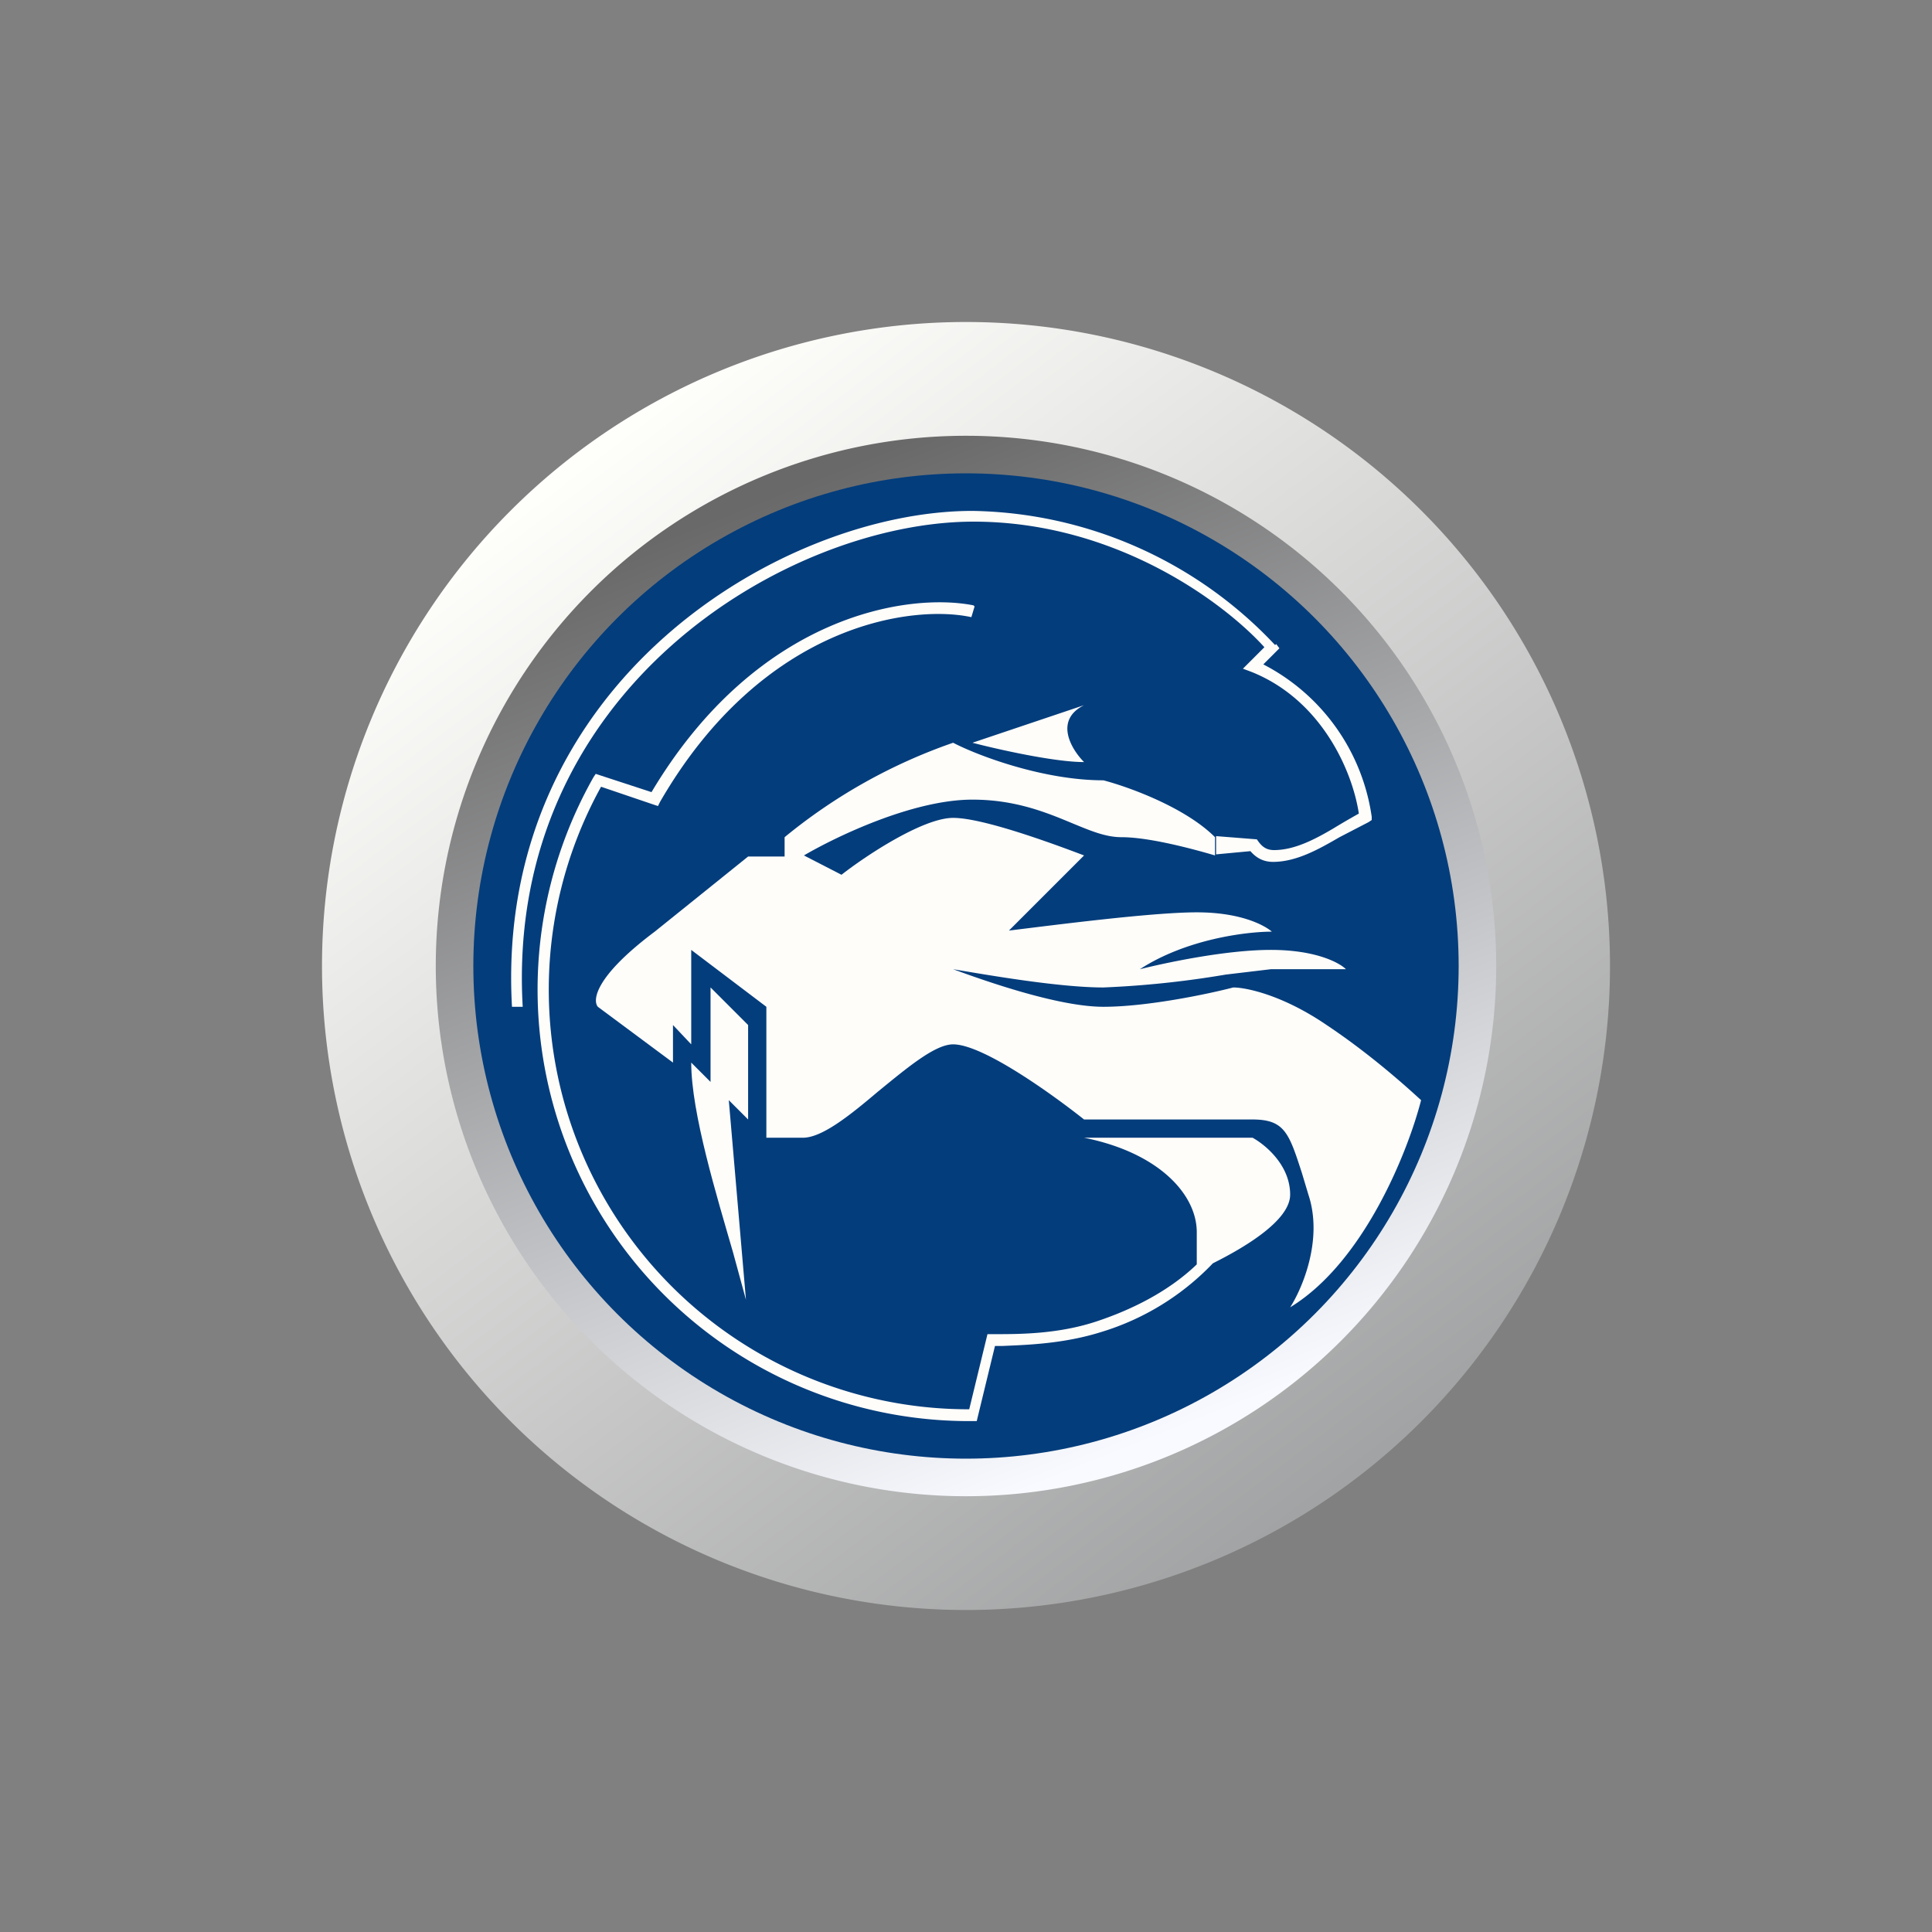
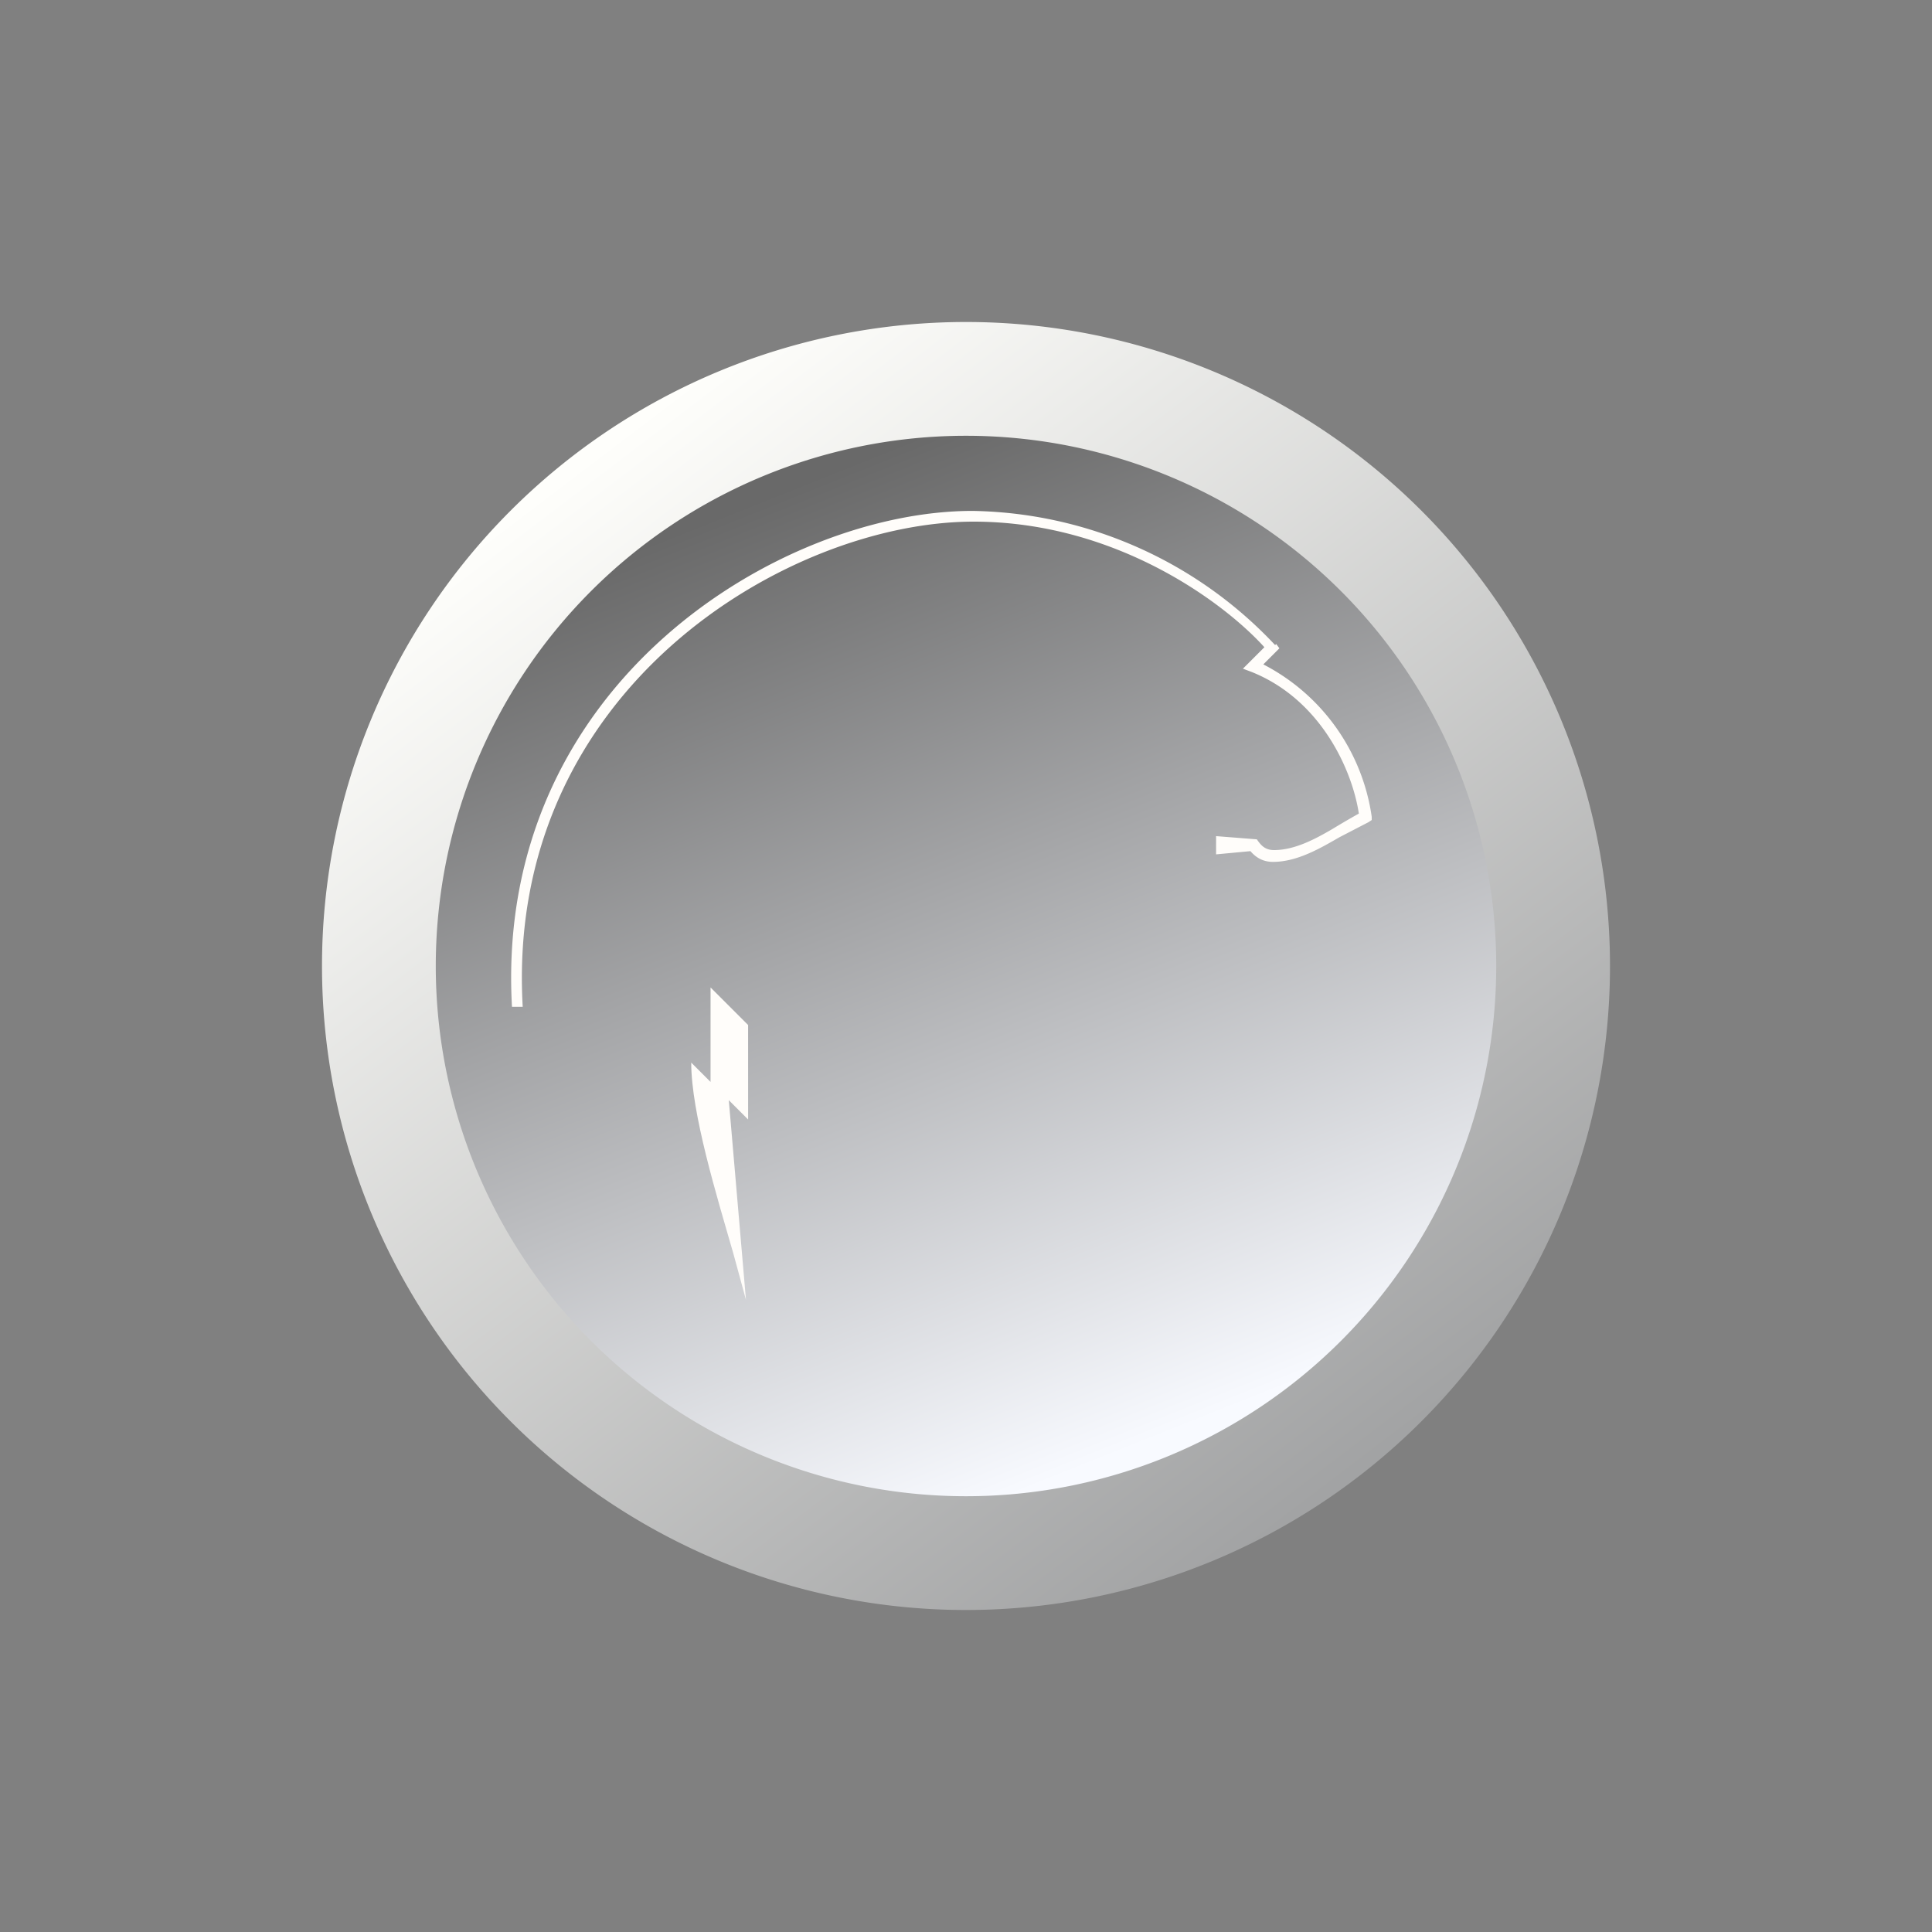
<svg xmlns="http://www.w3.org/2000/svg" width="18" height="18">
  <rect width="100%" height="100%" fill="#808080" stroke="none" />
  <path fill="url(#a)" d="M9 13.94a4.94 4.94 0 1 0 0-9.88 4.94 4.94 0 0 0 0 9.88M9 15A6 6 0 1 0 9 3a6 6 0 0 0 0 12" />
  <path fill="url(#b)" d="M9 13.59A4.59 4.59 0 1 0 9 4.4a4.59 4.59 0 0 0 0 9.18Zm0 .35a4.94 4.94 0 1 0 0-9.88 4.94 4.94 0 0 0 0 9.88" />
-   <circle cx="9" cy="9" r="4.59" fill="#033D7C" />
  <path fill="#FFFDFA" d="M11.88 6.01a3.95 3.95 0 0 0-2.82-1.25c-1.77 0-4.46 1.6-4.29 4.62h.1c-.17-2.96 2.48-4.52 4.2-4.52 1.33 0 2.34.76 2.71 1.17l-.2.2.08.03c.65.26.94.92 1 1.32a7 7 0 0 0-.24.14c-.17.1-.36.2-.55.2-.08 0-.12-.04-.16-.1l-.38-.03v.17l.32-.03c.06.07.13.1.21.1.22 0 .43-.12.62-.23l.27-.14.03-.02v-.03a1.9 1.9 0 0 0-1.01-1.42l.15-.15-.03-.04Z" />
-   <path fill="#FFFDFA" d="M9.07 5.64c-.6-.12-2.01.08-3 1.74l-.52-.17-.02.03a4.02 4.02 0 0 0 3.52 6h.05l.17-.7h.07c.23-.01.57-.02.92-.13a2.4 2.4 0 0 0 1.04-.64c.3-.15.72-.4.72-.64 0-.28-.24-.47-.35-.53H10.1c.7.14 1.05.53 1.05.88v.3c-.26.25-.6.42-.93.53-.36.12-.72.12-.95.12H9.2l-.17.7a3.91 3.91 0 0 1-3.43-5.8l.53.18.02-.04c.96-1.66 2.35-1.84 2.9-1.72l.03-.1Z" />
-   <path fill="#FFFDFA" d="M10.1 7.1c-.12-.12-.28-.39 0-.53l-1.04.35c.23.06.76.18 1.04.18m.18.17c.23.06.76.25 1.04.53v.17c-.17-.05-.6-.17-.87-.17-.15 0-.29-.06-.46-.13-.24-.1-.53-.22-.93-.22-.56 0-1.28.35-1.57.52l.35.18c.23-.18.76-.53 1.04-.53s.93.24 1.22.35l-.7.7c.41-.05 1.33-.17 1.75-.17.41 0 .63.12.7.18-.24 0-.8.07-1.23.35.24-.06.8-.18 1.22-.18s.64.12.7.18h-.7l-.42.05a9 9 0 0 1-1.14.12c-.42 0-1.1-.12-1.4-.17.3.11.98.35 1.4.35.41 0 .98-.12 1.21-.18.12 0 .46.07.87.35.42.28.76.59.88.7-.12.47-.53 1.51-1.22 1.93.11-.17.31-.63.17-1.05l-.06-.2c-.12-.37-.16-.5-.46-.5H10.1c-.29-.23-.94-.7-1.22-.7-.17 0-.43.22-.7.44-.26.22-.52.43-.7.43h-.34V9.38l-.7-.53v.88l-.17-.18v.35l-.7-.52c-.05-.06-.03-.28.53-.7l.87-.7h.34V7.8a5.1 5.1 0 0 1 1.57-.88c.23.12.84.35 1.4.35" />
  <path fill="#FFFDFA" d="m6.62 9.2.35.35v.88l-.18-.18.16 1.86-.12-.44c-.15-.52-.39-1.3-.39-1.77l.18.18z" />
  <defs>
    <linearGradient id="a" x1="5.29" x2="12.53" y1="4.41" y2="13.94" gradientUnits="userSpaceOnUse">
      <stop stop-color="#FEFEFB" />
      <stop offset="1" stop-color="#A1A2A3" />
    </linearGradient>
    <linearGradient id="b" x1="7.24" x2="10.76" y1="4.59" y2="13.41" gradientUnits="userSpaceOnUse">
      <stop stop-color="#696969" />
      <stop offset="1" stop-color="#F8FAFF" />
    </linearGradient>
  </defs>
</svg>